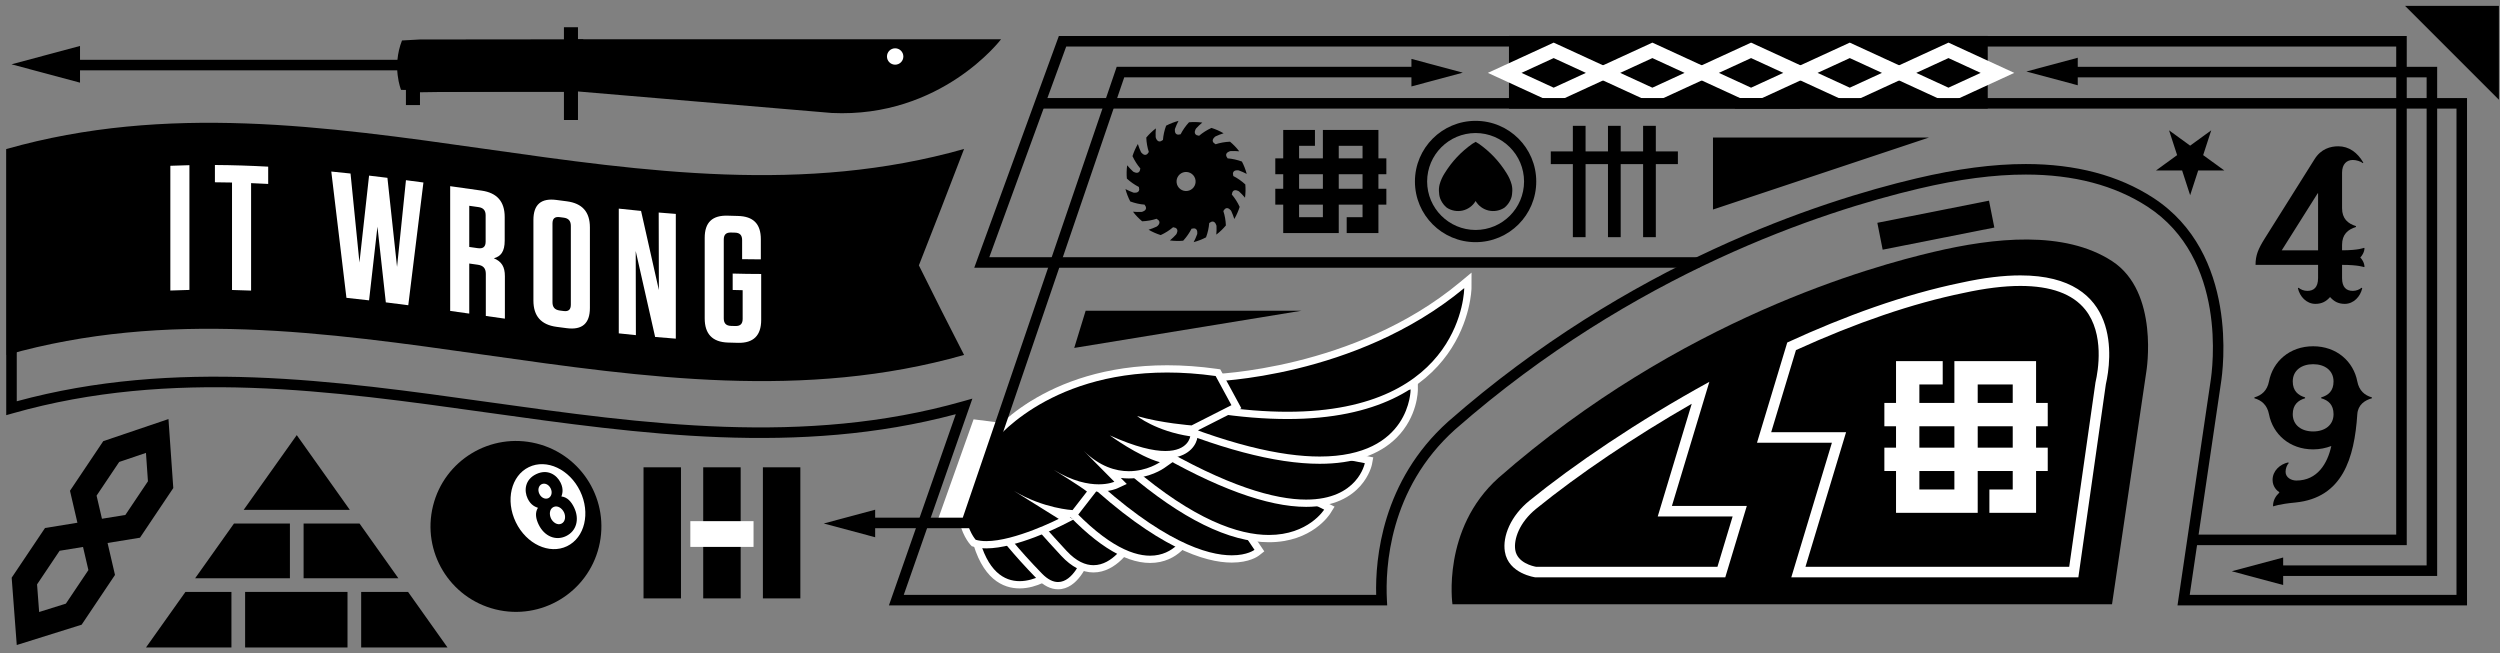
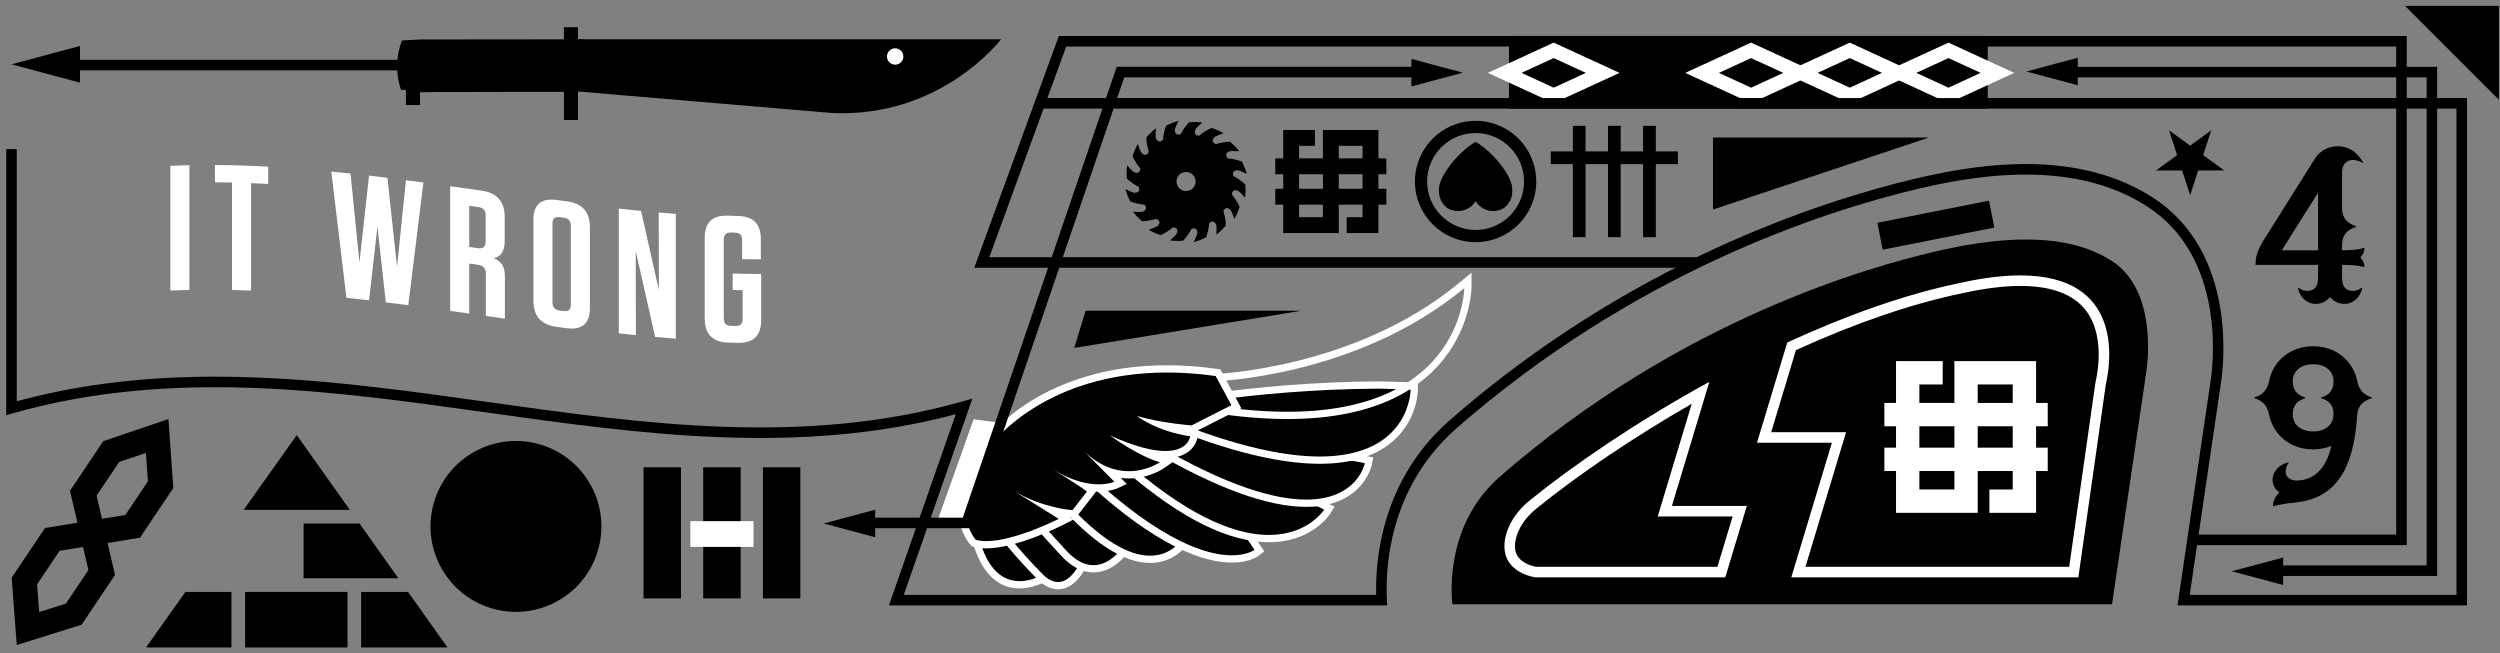
<svg xmlns="http://www.w3.org/2000/svg" xmlns:ns1="http://www.bohemiancoding.com/sketch/ns" width="356px" height="93px" viewBox="0 0 356 93" version="1.1">
  <rect x="0" y="0" width="356" height="93" fill="#808080" stroke="none" />
  <title>Group</title>
  <desc>Created with Sketch.</desc>
  <defs />
  <g id="Page-1" stroke="none" stroke-width="1" fill="none" fill-rule="evenodd" ns1:type="MSPage">
    <g id="Group" ns1:type="MSLayerGroup" transform="translate(-24, 0)">
      <path d="M169.195,83.272 C167.052,83.272 164.208,82.07 162.825,76.353 C162.284,74.112 162.381,72.502 163.116,71.57 C163.553,71.014 164.204,70.721 164.996,70.721 C166.625,70.721 168.878,72.01 170.735,74.007 C172.904,76.34 174.05,79.025 173.88,81.379 L173.862,81.617 L173.669,81.758 C173.585,81.82 171.572,83.272 169.195,83.272" id="Fill-3" fill="#000000" ns1:type="MSShapeGroup" />
      <path d="M164.997,70.204 L164.997,70.204 C164.039,70.204 163.249,70.566 162.709,71.251 C161.861,72.33 161.734,74.038 162.323,76.474 C163.784,82.52 166.866,83.789 169.195,83.789 C171.739,83.789 173.885,82.242 173.975,82.176 L174.361,81.893 L174.395,81.416 C174.576,78.921 173.38,76.092 171.113,73.656 C169.134,71.527 166.79,70.204 164.997,70.204 M164.996,71.238 C168.105,71.237 173.712,76.544 173.364,81.341 C173.364,81.341 171.431,82.755 169.195,82.755 C167.031,82.755 164.585,81.434 163.328,76.231 C162.46,72.64 163.398,71.238 164.996,71.238" id="Fill-5" fill="#FFFFFF" ns1:type="MSShapeGroup" />
      <path d="M174.668,83.398 C173.782,83.398 172.892,82.945 172.018,82.051 C168.493,78.438 166.417,75.675 166.397,75.647 L166.081,75.226 L171.556,71.292 L175.763,76.314 L178.68,79.37 L178.569,79.673 C178.512,79.825 177.165,83.398 174.668,83.398" id="Fill-7" fill="#000000" ns1:type="MSShapeGroup" />
      <path d="M171.644,70.592 L170.865,71.152 L166.207,74.498 L165.351,75.113 L165.982,75.957 C166.067,76.071 168.099,78.775 171.648,82.412 C172.623,83.409 173.638,83.915 174.669,83.915 C177.473,83.915 178.9,80.268 179.053,79.852 L179.277,79.247 L178.831,78.78 L176.138,75.956 L172.261,71.328 L171.644,70.592 Z M171.468,71.992 L175.367,76.646 L178.084,79.494 C178.084,79.494 176.834,82.881 174.669,82.881 C173.994,82.881 173.23,82.552 172.388,81.69 C168.845,78.06 166.81,75.338 166.81,75.338 L171.468,71.992 L171.468,71.992 Z" id="Fill-9" fill="#FFFFFF" ns1:type="MSShapeGroup" />
      <path d="M179.71,80.999 C178.276,80.999 176.863,80.262 175.512,78.809 C170.762,73.707 166.962,68.999 166.923,68.952 L166.506,68.434 L173.173,65.392 L184.953,77.234 L184.756,77.577 C184.675,77.716 182.746,80.999 179.71,80.999" id="Fill-11" fill="#000000" ns1:type="MSShapeGroup" />
      <path d="M173.286,64.772 L172.631,65.071 L166.896,67.687 L165.686,68.24 L166.521,69.277 C166.558,69.324 170.371,74.045 175.133,79.161 C176.588,80.724 178.129,81.516 179.711,81.516 C183.042,81.516 185.117,77.985 185.204,77.835 L185.6,77.15 L185.042,76.589 L173.794,65.282 L173.286,64.772 Z M173.061,66.011 L184.308,77.318 C184.308,77.318 182.483,80.482 179.711,80.482 C178.576,80.482 177.282,79.952 175.89,78.456 C171.098,73.309 167.326,68.628 167.326,68.628 L173.061,66.011 L173.061,66.011 Z" id="Fill-13" fill="#FFFFFF" ns1:type="MSShapeGroup" />
      <path d="M187.772,79.647 C184.151,79.647 179.823,76.814 174.91,71.227 C167.365,62.647 167.622,62.079 167.828,61.623 C167.932,61.392 168.154,61.254 168.42,61.254 C169.029,61.254 170.37,62.259 171.438,63.149 L184.543,63.904 L193.328,76.129 L193.194,76.406 C193.129,76.539 191.581,79.647 187.772,79.647" id="Fill-15" fill="#000000" ns1:type="MSShapeGroup" />
      <path d="M168.42,60.738 L168.42,60.738 C167.951,60.738 167.544,60.996 167.357,61.41 C167.008,62.181 166.757,62.739 174.522,71.569 C179.537,77.272 183.995,80.164 187.772,80.164 C191.902,80.164 193.589,76.776 193.658,76.632 L193.927,76.078 L193.568,75.578 L185.107,63.802 L184.818,63.402 L184.326,63.374 L171.638,62.643 C169.328,60.738 168.696,60.738 168.42,60.738 M168.42,61.772 C168.998,61.771 171.237,63.656 171.237,63.656 L184.267,64.406 L192.728,76.181 C192.728,76.181 191.301,79.13 187.772,79.13 C185.01,79.13 180.96,77.324 175.298,70.886 C168.896,63.605 167.85,61.772 168.42,61.772" id="Fill-17" fill="#FFFFFF" ns1:type="MSShapeGroup" />
      <path d="M199.41,79.594 C195.699,79.594 189.089,77.556 178.67,67.844 C169.892,59.664 170.267,58.71 170.492,58.139 C170.57,57.941 170.792,57.609 171.398,57.609 C172.859,57.609 176.639,59.816 177.469,60.311 L185.041,60.47 L200.52,74.234 L203.338,78.403 L202.96,78.7 C202.914,78.737 201.797,79.594 199.41,79.594" id="Fill-19" fill="#000000" ns1:type="MSShapeGroup" />
      <path d="M171.398,57.092 L171.398,57.092 C170.424,57.092 170.09,57.749 170.011,57.95 C169.686,58.776 169.282,59.802 178.317,68.223 C188.859,78.049 195.606,80.112 199.41,80.112 C201.93,80.112 203.149,79.21 203.28,79.107 L204.036,78.512 L203.497,77.715 L200.985,73.998 L200.913,73.891 L200.816,73.805 L185.527,60.211 L185.242,59.957 L184.861,59.949 L177.616,59.798 C176.288,59.007 172.912,57.092 171.398,57.092 M171.398,58.126 C172.85,58.126 177.32,60.825 177.32,60.825 L184.839,60.983 L200.128,74.577 L202.64,78.294 C202.64,78.294 201.645,79.077 199.41,79.077 C195.929,79.077 189.443,77.179 179.022,67.466 C171.126,60.108 170.155,58.126 171.398,58.126" id="Fill-21" fill="#FFFFFF" ns1:type="MSShapeGroup" />
      <path d="M204.694,76.696 C199.172,76.696 192.517,73.407 184.916,66.922 L179.67,62.208 L179.801,59.697 L183.904,57.867 L213.301,72.358 L213,72.842 C212.901,72.999 210.537,76.696 204.694,76.696" id="Fill-23" fill="#000000" ns1:type="MSShapeGroup" />
      <path d="M183.915,57.296 L183.473,57.494 L179.88,59.097 L179.301,59.355 L179.269,59.987 L179.167,61.935 L179.14,62.427 L179.508,62.757 L184.561,67.298 C192.278,73.883 199.045,77.213 204.694,77.213 C210.821,77.213 213.335,73.282 213.438,73.115 L214.041,72.147 L213.018,71.642 L184.351,57.511 L183.915,57.296 Z M183.894,58.438 L212.561,72.569 C212.561,72.569 210.317,76.179 204.694,76.179 C200.378,76.179 194.068,74.052 185.252,66.529 L180.199,61.988 L180.301,60.041 L183.894,58.438 L183.894,58.438 Z" id="Fill-25" fill="#FFFFFF" ns1:type="MSShapeGroup" />
      <path d="M209.995,71.659 C204.584,71.659 197.256,68.969 188.213,63.665 L180.941,58.617 L188.589,56.47 L210.71,63.994 L218.951,65.541 L218.855,66.049 C218.846,66.105 217.716,71.659 209.995,71.659" id="Fill-27" fill="#000000" ns1:type="MSShapeGroup" />
      <path d="M188.603,55.929 L188.294,56.015 L181.858,57.824 L179.746,58.417 L181.547,59.668 L187.884,64.069 L187.917,64.091 L187.951,64.111 C197.075,69.463 204.491,72.176 209.995,72.176 C218.14,72.176 219.352,66.205 219.364,66.145 L219.553,65.13 L218.539,64.938 L210.807,63.481 L188.907,56.032 L188.603,55.929 Z M188.574,57.011 L210.543,64.484 L218.347,65.954 C218.347,65.954 217.375,71.142 209.995,71.142 C205.545,71.142 198.77,69.259 188.474,63.219 L182.137,58.819 L188.574,57.011 L188.574,57.011 Z" id="Fill-29" fill="#FFFFFF" ns1:type="MSShapeGroup" />
      <path d="M211.923,65.527 C205.67,65.527 197.461,63.345 187.524,59.043 L186.071,58.414 L187.614,58.064 C187.752,58.033 201.653,54.929 220.376,54.823 L225.385,54.964 L225.387,55.464 C225.388,55.61 225.372,59.09 222.53,61.946 C220.165,64.323 216.597,65.527 211.923,65.527" id="Fill-31" fill="#000000" ns1:type="MSShapeGroup" />
      <path d="M220.391,54.306 L220.373,54.307 C201.594,54.413 187.639,57.529 187.5,57.56 L184.413,58.26 L187.318,59.517 C197.321,63.848 205.599,66.044 211.923,66.044 C216.74,66.044 220.431,64.788 222.897,62.31 C225.889,59.304 225.906,55.617 225.905,55.461 L225.9,54.461 L224.9,54.433 L220.409,54.307 L220.391,54.306 Z M220.379,55.34 L224.87,55.466 C224.87,55.466 224.917,65.01 211.923,65.01 C206.474,65.01 198.732,63.332 187.729,58.568 C187.729,58.568 201.495,55.447 220.379,55.34 L220.379,55.34 Z" id="Fill-33" fill="#FFFFFF" ns1:type="MSShapeGroup" />
-       <path d="M207.327,59.152 C204.14,59.152 200.644,58.867 196.938,58.304 L196.857,58.292 L196.784,58.256 C196.562,58.144 194.62,57.132 194.64,55.752 C194.652,55.002 195.213,54.364 196.307,53.857 L196.406,53.812 L196.514,53.809 C196.717,53.804 217.034,53.198 232.178,40.628 L233.028,39.923 L233.024,41.028 C233.024,41.209 232.68,59.152 207.327,59.152" id="Fill-35" fill="#000000" ns1:type="MSShapeGroup" />
      <path d="M233.547,38.819 L231.847,40.231 C216.85,52.678 196.702,53.287 196.501,53.292 L196.285,53.297 L196.09,53.388 C194.8,53.985 194.138,54.779 194.123,55.744 C194.098,57.404 196.142,58.512 196.552,58.717 L196.698,58.791 L196.859,58.816 C200.592,59.382 204.113,59.669 207.326,59.669 C233.189,59.669 233.54,41.215 233.541,41.029 L233.547,38.819 Z M232.507,41.026 C232.507,41.026 232.456,58.635 207.326,58.635 C204.273,58.635 200.854,58.376 197.015,57.793 C197.015,57.793 193.184,55.874 196.525,54.326 C196.525,54.326 217.04,53.864 232.507,41.026 L232.507,41.026 Z" id="Fill-37" fill="#FFFFFF" ns1:type="MSShapeGroup" />
      <path d="M164.454,77.571 C163.832,77.571 163.273,77.5 162.796,77.36 L162.656,77.32 L162.558,77.213 C162.358,76.993 157.748,71.734 164.965,62.762 C165.028,62.676 172.752,52.529 190.202,52.529 C192.452,52.529 194.799,52.698 197.177,53.032 L197.436,53.068 L200.065,57.918 L193.785,61.104 L193.641,61.094 C193.528,61.086 191.757,60.952 189.571,60.584 C190.66,60.998 191.999,61.386 193.566,61.62 L194.059,61.693 L194.004,62.189 C194.001,62.214 193.674,64.739 189.949,64.739 L189.948,64.739 C189.01,64.739 187.929,64.58 186.713,64.263 C187.586,64.705 188.486,65.093 189.307,65.318 L190.361,65.609 L189.467,66.239 C189.387,66.296 187.484,67.614 184.747,67.614 C183.799,67.614 182.874,67.459 181.976,67.151 L183.568,68.758 L182.9,69.068 C182.863,69.084 181.983,69.484 180.457,69.484 C179.98,69.484 179.409,69.444 178.754,69.328 C178.893,69.427 179.011,69.515 179.104,69.589 L179.504,69.907 L176.974,73.168 L176.704,73.154 C176.615,73.15 175.469,73.085 173.791,72.669 L175.819,73.935 L175.002,74.349 C174.743,74.481 168.603,77.571 164.454,77.571" id="Fill-39" fill="#000000" ns1:type="MSShapeGroup" />
      <path d="M190.203,52.013 L190.203,52.013 C172.493,52.014 164.853,62.044 164.537,62.472 C157.071,71.752 161.964,77.328 162.176,77.561 L162.372,77.776 L162.65,77.858 C163.176,78.011 163.782,78.089 164.454,78.089 C168.726,78.089 174.973,74.945 175.236,74.811 L176.871,73.982 L176.328,73.643 C176.529,73.663 176.651,73.67 176.679,73.671 L177.217,73.698 L177.547,73.272 L179.599,70.628 L180.091,69.994 C180.218,69.999 180.34,70.001 180.457,70.001 C182.068,70.001 183.015,69.585 183.117,69.537 L184.454,68.918 L183.604,68.06 C183.981,68.108 184.362,68.132 184.746,68.132 C187.646,68.132 189.68,66.723 189.765,66.663 L191.554,65.402 L190.842,65.206 C193.496,64.891 194.412,63.189 194.518,62.247 L194.629,61.257 L199.825,58.619 L200.772,58.139 L200.267,57.205 L198.015,53.052 L197.765,52.593 L197.249,52.52 C194.847,52.184 192.476,52.013 190.203,52.013 M190.202,53.047 C192.351,53.047 194.649,53.2 197.105,53.544 L199.357,57.698 L193.68,60.579 C193.68,60.579 189.41,60.266 185.905,59.24 C185.905,59.24 188.607,61.404 193.49,62.132 C193.49,62.132 193.255,64.223 189.949,64.223 C188.251,64.223 185.743,63.672 182.039,62.002 C182.039,62.002 186.098,64.972 189.169,65.818 C189.169,65.818 187.351,67.098 184.747,67.098 C182.88,67.098 180.608,66.441 178.311,64.185 L182.683,68.599 C182.683,68.599 181.887,68.968 180.457,68.968 C178.955,68.968 176.756,68.562 174.041,66.898 C174.052,66.905 177.832,69.239 178.782,69.994 L176.73,72.639 C176.73,72.639 172.615,72.431 168.391,69.91 L174.769,73.889 C174.769,73.889 168.527,77.055 164.454,77.055 C163.902,77.055 163.392,76.997 162.94,76.865 C162.94,76.865 158.346,71.817 165.367,63.087 C165.367,63.087 172.811,53.047 190.202,53.047" id="Fill-41" fill="#FFFFFF" ns1:type="MSShapeGroup" />
      <path d="M166.554,60.212 L161.638,74.462 L157.388,74.462 L162.638,59.712 L166.554,60.212 Z" id="Fill-43" fill="#FFFFFF" ns1:type="MSShapeGroup" />
      <path d="M85.662,72.035 C84.045,78.56 88.023,85.157 94.545,86.773 C101.068,88.389 107.666,84.411 109.281,77.887 C110.897,71.365 106.92,64.768 100.396,63.152 C93.875,61.536 87.277,65.514 85.662,72.035" id="Fill-45" fill="#000000" ns1:type="MSShapeGroup" />
-       <path d="M97.449,74.357 C98.948,77.467 102.216,78.998 104.746,77.778 C107.275,76.557 108.11,73.046 106.608,69.935 C105.108,66.827 101.84,65.294 99.311,66.515 C96.781,67.736 95.947,71.246 97.449,74.357" id="Fill-47" fill="#FFFFFF" ns1:type="MSShapeGroup" />
      <path d="M102.418,69.553 C102.136,68.968 101.561,68.743 101.132,68.949 C100.707,69.156 100.525,69.746 100.805,70.328 C101.088,70.913 101.662,71.139 102.09,70.935 C102.516,70.727 102.701,70.136 102.424,69.567 L102.418,69.553 Z M104.308,72.945 C104.038,72.385 103.403,71.916 102.814,72.202 C102.222,72.487 102.197,73.275 102.465,73.835 C102.73,74.38 103.374,74.846 103.953,74.566 C104.534,74.284 104.573,73.489 104.316,72.959 L104.308,72.945 Z M103.838,68.752 C104.297,69.706 104.056,70.375 103.945,70.698 C104.794,70.784 105.362,71.459 105.749,72.262 C106.553,73.927 106.096,75.623 104.606,76.34 C103.123,77.056 101.508,76.362 100.704,74.698 C100.316,73.893 100.141,73.03 100.602,72.311 C100.281,72.195 99.606,71.969 99.147,71.016 C98.591,69.868 98.743,68.293 100.35,67.519 C101.959,66.743 103.282,67.603 103.832,68.741 L103.838,68.752 Z" id="Fill-49" fill="#000000" ns1:type="MSShapeGroup" />
      <path d="M249.785,33.773 L247.974,33.773 L247.974,17.918 L249.785,17.918 L249.785,33.773 Z" id="Fill-51" fill="#000000" ns1:type="MSShapeGroup" />
      <path d="M254.787,33.773 L252.976,33.773 L252.976,17.918 L254.787,17.918 L254.787,33.773 Z" id="Fill-53" fill="#000000" ns1:type="MSShapeGroup" />
      <path d="M259.788,33.773 L257.978,33.773 L257.978,17.918 L259.788,17.918 L259.788,33.773 Z" id="Fill-54" fill="#000000" ns1:type="MSShapeGroup" />
      <path d="M244.831,21.561 L262.931,21.561 L262.931,23.37 L244.831,23.37 L244.831,21.561 Z" id="Fill-55" fill="#000000" ns1:type="MSShapeGroup" />
      <path d="M193.066,27.192 C192.324,27.287 191.644,26.759 191.552,26.014 C191.457,25.269 191.984,24.59 192.73,24.497 C193.472,24.407 194.153,24.934 194.244,25.677 C194.34,26.422 193.813,27.1 193.066,27.192 M199.619,25.064 C199.619,25.045 199.615,25.025 199.614,25.006 C199.6,24.907 199.586,24.807 199.569,24.71 C199.606,24.119 200.397,24.254 200.406,24.268 C200.789,24.406 201.158,24.572 201.533,24.767 C201.368,24.149 201.137,23.556 200.849,23.004 C200.169,22.753 199.481,22.604 198.81,22.551 C198.753,22.447 198.693,22.346 198.631,22.246 C198.432,21.686 199.218,21.505 199.232,21.514 C199.636,21.494 200.044,21.506 200.463,21.544 C200.076,21.032 199.632,20.576 199.154,20.177 C198.427,20.209 197.739,20.332 197.099,20.54 C197.006,20.465 196.91,20.396 196.812,20.326 C196.421,19.883 197.076,19.417 197.091,19.422 C197.457,19.249 197.838,19.104 198.24,18.978 C197.686,18.657 197.104,18.401 196.511,18.215 C195.851,18.52 195.259,18.9 194.749,19.334 C194.633,19.301 194.517,19.273 194.4,19.246 C193.873,18.985 194.298,18.305 194.315,18.303 C194.586,18.004 194.882,17.721 195.207,17.455 C194.57,17.371 193.933,17.357 193.314,17.413 C192.822,17.95 192.423,18.526 192.117,19.125 C192.097,19.126 192.078,19.128 192.059,19.131 C191.959,19.144 191.861,19.159 191.762,19.175 C191.171,19.138 191.306,18.346 191.32,18.338 C191.457,17.955 191.625,17.587 191.819,17.213 C191.202,17.376 190.609,17.607 190.056,17.895 C189.804,18.575 189.656,19.262 189.604,19.932 C189.5,19.991 189.399,20.052 189.298,20.115 C188.739,20.312 188.556,19.526 188.568,19.512 C188.546,19.108 188.559,18.7 188.597,18.281 C188.086,18.668 187.629,19.112 187.229,19.59 C187.261,20.314 187.385,21.006 187.592,21.645 C187.519,21.738 187.447,21.834 187.379,21.932 C186.935,22.322 186.468,21.667 186.474,21.653 C186.302,21.288 186.156,20.906 186.031,20.504 C185.711,21.058 185.455,21.64 185.267,22.234 C185.574,22.894 185.953,23.485 186.387,23.995 C186.355,24.11 186.324,24.226 186.298,24.343 C186.039,24.871 185.359,24.446 185.355,24.43 C185.058,24.158 184.776,23.86 184.508,23.538 C184.423,24.174 184.41,24.81 184.464,25.431 C185.002,25.922 185.579,26.321 186.177,26.627 C186.179,26.646 186.181,26.666 186.183,26.685 C186.195,26.785 186.211,26.884 186.227,26.982 C186.191,27.572 185.398,27.437 185.39,27.424 C185.009,27.287 184.639,27.119 184.265,26.925 C184.429,27.543 184.659,28.134 184.948,28.687 C185.629,28.938 186.315,29.088 186.986,29.14 C187.043,29.244 187.105,29.345 187.168,29.446 C187.363,30.006 186.579,30.187 186.564,30.177 C186.162,30.198 185.754,30.186 185.336,30.147 C185.72,30.658 186.166,31.115 186.642,31.514 C187.369,31.483 188.058,31.359 188.698,31.151 C188.791,31.225 188.886,31.297 188.984,31.367 C189.376,31.809 188.721,32.276 188.705,32.27 C188.339,32.443 187.959,32.588 187.556,32.713 C188.111,33.036 188.693,33.289 189.285,33.476 C189.945,33.171 190.538,32.791 191.048,32.357 C191.164,32.39 191.279,32.42 191.396,32.445 C191.923,32.707 191.5,33.386 191.482,33.388 C191.211,33.687 190.914,33.969 190.59,34.236 C191.226,34.321 191.863,34.335 192.483,34.278 C192.974,33.741 193.374,33.166 193.68,32.566 C193.7,32.564 193.718,32.563 193.738,32.56 C193.838,32.548 193.937,32.533 194.036,32.517 C194.626,32.553 194.49,33.344 194.476,33.354 C194.339,33.735 194.171,34.106 193.976,34.48 C194.595,34.316 195.188,34.085 195.74,33.797 C195.992,33.115 196.141,32.429 196.193,31.759 C196.296,31.7 196.398,31.64 196.499,31.577 C197.058,31.38 197.24,32.166 197.23,32.179 C197.251,32.583 197.238,32.991 197.2,33.41 C197.711,33.024 198.168,32.58 198.566,32.102 C198.536,31.376 198.412,30.686 198.204,30.047 C198.278,29.953 198.35,29.858 198.42,29.758 C198.862,29.368 199.328,30.023 199.324,30.038 C199.496,30.404 199.64,30.786 199.766,31.187 C200.088,30.633 200.341,30.052 200.53,29.459 C200.224,28.797 199.843,28.207 199.41,27.696 C199.443,27.582 199.471,27.466 199.499,27.348 C199.758,26.821 200.439,27.244 200.441,27.261 C200.738,27.533 201.022,27.831 201.289,28.153 C201.375,27.517 201.386,26.882 201.332,26.261 C200.794,25.769 200.218,25.37 199.619,25.064" id="Fill-56" fill="#000000" ns1:type="MSShapeGroup" />
      <path d="M218.027,26.88 L214.638,26.88 L214.638,24.81 L218.027,24.81 L218.027,26.88 Z M212.379,30.928 L208.989,30.928 L208.989,29.14 L212.379,29.14 L212.379,30.928 Z M208.99,24.81 L212.38,24.81 L212.38,26.88 L208.99,26.88 L208.99,24.81 Z M214.638,20.763 L218.027,20.763 L218.027,22.551 L214.638,22.551 L214.638,20.763 Z M221.417,24.81 L221.417,22.551 L220.287,22.551 L220.287,18.504 L212.379,18.504 L212.379,22.551 L208.99,22.551 L208.99,20.763 L211.249,20.763 L211.249,18.504 L206.731,18.504 L206.731,22.551 L205.602,22.551 L205.602,24.81 L206.731,24.81 L206.731,26.88 L205.602,26.88 L205.602,29.14 L206.731,29.14 L206.731,33.188 L214.638,33.188 L214.638,29.14 L218.027,29.14 L218.027,30.929 L215.769,30.929 L215.769,33.188 L220.287,33.188 L220.287,29.14 L221.417,29.14 L221.417,26.88 L220.287,26.88 L220.287,24.81 L221.417,24.81 Z" id="Fill-57" fill="#000000" ns1:type="MSShapeGroup" />
      <path d="M227.223,25.845 C227.23,29.658 230.314,32.741 234.125,32.748 C237.937,32.741 241.019,29.658 241.027,25.845 C241.019,22.034 237.937,18.95 234.125,18.943 C230.314,18.95 227.23,22.034 227.223,25.845 M225.486,25.845 C225.488,21.074 229.355,17.208 234.125,17.208 C238.896,17.208 242.762,21.074 242.762,25.845 C242.762,30.617 238.896,34.484 234.125,34.484 C229.355,34.484 225.488,30.617 225.486,25.845" id="Fill-58" fill="#000000" ns1:type="MSShapeGroup" />
      <path d="M228.927,27.488 C228.943,27.848 229.027,28.194 229.191,28.516 C229.388,28.925 229.665,29.275 230.017,29.568 C230.349,29.788 230.712,29.933 231.107,30.005 C231.501,30.077 231.89,30.067 232.279,29.981 C232.668,29.89 233.023,29.726 233.345,29.49 C233.664,29.257 233.923,28.971 234.124,28.628 C234.125,28.626 234.126,28.625 234.128,28.621 C234.129,28.625 234.131,28.626 234.131,28.628 C234.333,28.971 234.591,29.257 234.91,29.49 C235.233,29.726 235.588,29.89 235.978,29.981 C236.366,30.067 236.755,30.077 237.15,30.005 C237.542,29.933 237.907,29.788 238.239,29.568 C238.589,29.275 238.868,28.925 239.066,28.516 C239.229,28.194 239.314,27.848 239.329,27.488 C239.378,27.085 239.358,26.685 239.262,26.292 C239.104,25.716 238.864,25.178 238.542,24.674 C237.519,23.012 236.208,21.619 234.613,20.49 C234.464,20.389 234.301,20.293 234.128,20.197 C233.954,20.293 233.792,20.389 233.644,20.49 C232.048,21.619 230.738,23.012 229.714,24.674 C229.392,25.178 229.152,25.716 228.993,26.292 C228.897,26.685 228.878,27.085 228.927,27.488" id="Fill-59" fill="#000000" ns1:type="MSShapeGroup" />
      <path d="M230.828,86.046 L324.752,86.046 L329.639,52.91 C329.639,52.91 331.547,41.587 324.752,37.177 C317.958,32.766 307.946,33.839 299.364,35.866 C290.782,37.892 263.368,45.282 237.384,68.048 C229.278,75.319 230.828,86.046 230.828,86.046" id="Fill-60" fill="#000000" ns1:type="MSShapeGroup" />
      <path d="M307.993,32.403 L292.092,35.556 L291.333,31.728 L307.234,28.575 L307.993,32.403 Z" id="Fill-61" fill="#000000" ns1:type="MSShapeGroup" />
      <path d="M311.704,39.217 C309.348,39.217 306.565,39.533 303.291,40.253 C295.187,41.914 286.683,45.007 278.504,48.773 L274.197,63.045 L284.863,63.044 L279.08,82.212 L319.957,82.212 L323.874,54.712 C324.663,51.269 326.257,39.217 311.704,39.217 M311.704,40.717 C316.05,40.717 319.161,41.857 320.952,44.105 C323.701,47.555 322.765,52.839 322.412,54.377 L322.397,54.438 L322.389,54.5 L318.655,80.712 L281.099,80.712 L286.299,63.477 L286.883,61.544 L284.863,61.544 L276.217,61.545 L279.744,49.855 C288.341,45.94 296.362,43.204 303.613,41.718 C306.636,41.054 309.357,40.717 311.704,40.717" id="Fill-62" fill="#FFFFFF" ns1:type="MSShapeGroup" />
      <path d="M267.413,54.371 C257.115,60.018 247.996,66.252 241.791,71.295 C239.125,73.462 237.944,76.349 238.291,78.545 C238.791,81.712 242.624,82.212 242.624,82.212 L269.679,82.212 L272.746,72.045 L262.08,72.046 L267.413,54.371 Z M264.902,57.5 L260.644,71.613 L260.06,73.546 L262.08,73.546 L270.726,73.545 L268.564,80.712 L242.742,80.712 C242.272,80.628 240.061,80.139 239.772,78.311 C239.533,76.793 240.356,74.394 242.737,72.459 C248.782,67.546 256.717,62.199 264.902,57.5 L264.902,57.5 Z" id="Fill-63" fill="#FFFFFF" ns1:type="MSShapeGroup" />
      <path d="M366.721,77.628 L336.304,77.628 L336.304,76.128 L365.221,76.128 L365.221,6.628 L302.971,6.628 L302.971,5.128 L366.721,5.128 L366.721,77.628 Z" id="Fill-64" fill="#000000" ns1:type="MSShapeGroup" />
      <path d="M265.711,38.128 L162.732,38.128 L174.78,5.128 L279.637,5.128 C280.051,5.128 280.387,5.464 280.387,5.878 C280.387,6.292 280.051,6.628 279.637,6.628 L175.828,6.628 L164.876,36.628 L265.711,36.628 C266.125,36.628 266.461,36.964 266.461,37.378 C266.461,37.792 266.125,38.128 265.711,38.128" id="Fill-65" fill="#000000" ns1:type="MSShapeGroup" />
      <path d="M371.052,82.015 L347.784,82.015 L347.784,80.515 L369.552,80.515 L369.552,11.015 L318.534,11.015 L318.534,9.515 L371.052,9.515 L371.052,82.015 Z" id="Fill-66" fill="#000000" ns1:type="MSShapeGroup" />
      <path d="M319.872,12.143 L312.555,10.184 L319.872,8.222 L319.872,12.143 Z" id="Fill-67" fill="#000000" ns1:type="MSShapeGroup" />
      <path d="M349.122,79.387 L341.805,81.347 L349.122,83.309 L349.122,79.387 Z" id="Fill-68" fill="#000000" ns1:type="MSShapeGroup" />
      <path d="M162.174,75.212 L147.284,75.212 L147.284,73.712 L161.102,73.712 L183.018,9.515 L226.323,9.515 L226.323,11.015 L184.09,11.015 L162.174,75.212 Z" id="Fill-69" fill="#000000" ns1:type="MSShapeGroup" />
      <path d="M224.987,8.387 L232.304,10.346 L224.987,12.309 L224.987,8.387 Z" id="Fill-70" fill="#000000" ns1:type="MSShapeGroup" />
      <path d="M148.622,72.583 L141.305,74.543 L148.622,76.505 L148.622,72.583 Z" id="Fill-71" fill="#000000" ns1:type="MSShapeGroup" />
      <path d="M88.247,10.016 L33.611,10.016 L33.611,8.516 L88.247,8.516 L88.247,10.016 Z" id="Fill-72" fill="#000000" ns1:type="MSShapeGroup" />
      <path d="M35.394,11.771 L25.637,9.158 L35.394,6.542 L35.394,11.771 Z" id="Fill-73" fill="#000000" ns1:type="MSShapeGroup" />
      <path d="M86.463,11.771 L96.22,9.158 L86.463,6.542 L86.463,11.771 Z" id="Fill-74" fill="#000000" ns1:type="MSShapeGroup" />
      <path d="M37.753,70.58 L38.518,73.87 L41.852,73.329 L45.067,68.536 L44.785,64.49 L40.973,65.782 L37.753,70.58 Z M29.277,83.217 L29.573,87.15 L33.382,85.957 L36.588,81.178 L35.823,77.888 L32.489,78.429 L29.277,83.217 Z M26.386,91.851 L25.662,82.264 L30.409,75.188 L35.023,74.438 L33.966,69.886 L38.705,62.82 L47.99,59.674 L48.676,69.498 L43.932,76.57 L39.318,77.32 L40.375,81.872 L35.624,88.957 L26.386,91.851 Z" id="Fill-75" fill="#000000" ns1:type="MSShapeGroup" />
      <path d="M67.232,74.55 L75.197,74.55 L80.726,82.341 L67.232,82.341 L67.232,74.55 Z" id="Fill-76" fill="#000000" ns1:type="MSShapeGroup" />
      <path d="M82.109,84.289 L87.726,92.202 L75.431,92.202 L75.431,84.289 L82.109,84.289 Z" id="Fill-77" fill="#000000" ns1:type="MSShapeGroup" />
      <path d="M73.485,92.202 L58.904,92.202 L58.904,84.289 L73.485,84.289 L73.485,92.202 Z" id="Fill-78" fill="#000000" ns1:type="MSShapeGroup" />
      <path d="M66.257,61.959 L73.812,72.602 L58.7,72.602 L66.257,61.959 Z" id="Fill-79" fill="#000000" ns1:type="MSShapeGroup" />
      <path d="M56.956,92.202 L44.788,92.202 L50.406,84.289 L56.956,84.289 L56.956,92.202 Z" id="Fill-80" fill="#000000" ns1:type="MSShapeGroup" />
-       <path d="M65.284,82.341 L51.789,82.341 L57.32,74.55 L65.284,74.55 L65.284,82.341 Z" id="Fill-81" fill="#000000" ns1:type="MSShapeGroup" />
      <path d="M238.876,15.462 L307.054,15.462 L307.054,5.118 L238.876,5.118 L238.876,15.462 Z" id="Fill-82" fill="#000000" ns1:type="MSShapeGroup" />
      <path d="M296.875,10.378 L301.461,12.486 L306.046,10.378 L301.461,8.271 L296.875,10.378 Z M301.461,14.688 L292.089,10.378 L301.461,6.069 L310.832,10.378 L301.461,14.688 Z" id="Fill-83" fill="#FFFFFF" ns1:type="MSShapeGroup" />
      <path d="M282.822,10.378 L287.408,12.486 L291.991,10.378 L287.408,8.271 L282.822,10.378 Z M287.408,14.688 L278.033,10.378 L287.408,6.069 L296.778,10.378 L287.408,14.688 Z" id="Fill-84" fill="#FFFFFF" ns1:type="MSShapeGroup" />
      <path d="M268.767,10.378 L273.353,12.486 L277.938,10.378 L273.353,8.271 L268.767,10.378 Z M273.353,14.688 L263.978,10.378 L273.353,6.069 L282.725,10.378 L273.353,14.688 Z" id="Fill-85" fill="#FFFFFF" ns1:type="MSShapeGroup" />
-       <path d="M254.713,10.378 L259.298,12.486 L263.881,10.378 L259.298,8.271 L254.713,10.378 Z M259.298,14.688 L249.926,10.378 L259.298,6.069 L268.668,10.378 L259.298,14.688 Z" id="Fill-86" fill="#FFFFFF" ns1:type="MSShapeGroup" />
      <path d="M240.659,10.378 L245.244,12.486 L249.829,10.378 L245.244,8.271 L240.659,10.378 Z M245.244,14.688 L235.872,10.378 L245.244,6.069 L254.616,10.378 L245.244,14.688 Z" id="Fill-87" fill="#FFFFFF" ns1:type="MSShapeGroup" />
-       <path d="M161.284,50.544 C115.84,63.451 70.395,37.637 24.951,50.544 L24.951,21.211 C70.395,8.304 115.84,34.118 161.284,21.211 C159.139,26.82 156.993,32.344 154.848,37.789 C156.993,42.121 159.139,46.376 161.284,50.544" id="Fill-88" fill="#000000" ns1:type="MSShapeGroup" />
      <path d="M50.973,41.285 C50.068,41.304 49.163,41.332 48.257,41.371 L48.257,23.608 C49.163,23.57 50.068,23.541 50.973,23.522 L50.973,41.285 Z" id="Fill-89" fill="#FFFFFF" ns1:type="MSShapeGroup" />
      <path d="M57.039,41.294 L57.039,25.992 C56.227,25.974 55.415,25.962 54.603,25.957 L54.603,23.496 C57.133,23.511 59.661,23.594 62.19,23.732 L62.19,26.192 C61.379,26.148 60.566,26.11 59.755,26.078 L59.755,41.379 C58.849,41.343 57.944,41.314 57.039,41.294" id="Fill-90" fill="#FFFFFF" ns1:type="MSShapeGroup" />
      <path d="M71.176,24.427 C72.089,24.516 73.003,24.611 73.916,24.71 C74.339,28.934 74.762,33.159 75.185,37.385 C75.642,33.258 76.098,29.132 76.555,25.007 C77.426,25.109 78.298,25.214 79.169,25.322 C79.626,29.549 80.082,33.776 80.539,38.005 C80.962,33.889 81.385,29.773 81.808,25.659 C82.637,25.766 83.466,25.876 84.295,25.988 C83.576,31.812 82.857,37.637 82.138,43.464 C81.072,43.325 80.006,43.188 78.941,43.057 C78.543,39.464 78.146,35.871 77.748,32.28 C77.351,35.776 76.952,39.272 76.555,42.77 C75.481,42.644 74.406,42.524 73.332,42.41 C72.613,36.413 71.895,30.418 71.176,24.427" id="Fill-91" fill="#FFFFFF" ns1:type="MSShapeGroup" />
      <path d="M92.14,29.491 C91.701,29.429 91.26,29.366 90.821,29.304 L90.821,35.166 C91.227,35.224 91.632,35.281 92.038,35.339 C92.8,35.447 93.155,35.142 93.155,34.406 L93.155,30.651 C93.155,29.965 92.826,29.588 92.14,29.491 M95.896,39.337 L95.896,45.376 C94.991,45.248 94.085,45.12 93.18,44.991 L93.18,39.003 C93.18,38.216 92.826,37.81 92.038,37.698 C91.632,37.64 91.227,37.583 90.821,37.526 L90.821,44.656 C89.915,44.529 89.01,44.401 88.105,44.274 L88.105,26.512 C89.594,26.72 91.082,26.93 92.572,27.142 C94.779,27.456 95.87,28.701 95.87,30.908 L95.87,34.258 C95.87,35.832 95.312,36.514 94.323,36.779 C95.439,37.242 95.896,37.992 95.896,39.337" id="Fill-92" fill="#FFFFFF" ns1:type="MSShapeGroup" />
      <path d="M104.272,30.995 C104.085,30.971 103.9,30.946 103.713,30.922 C103.003,30.828 102.673,31.113 102.673,31.824 L102.673,43.04 C102.673,43.75 103.003,44.124 103.713,44.218 C103.9,44.242 104.085,44.266 104.272,44.291 C104.956,44.38 105.287,44.093 105.287,43.382 L105.287,32.166 C105.287,31.455 104.956,31.084 104.272,30.995 M104.704,46.733 C104.221,46.67 103.74,46.607 103.257,46.543 C101.048,46.249 99.958,45.005 99.958,42.798 L99.958,31.328 C99.96,29.119 101.049,28.182 103.257,28.476 C103.74,28.54 104.221,28.603 104.704,28.665 C106.911,28.951 108.002,30.171 108.002,32.38 L108.002,43.849 C108.002,46.056 106.911,47.018 104.704,46.733" id="Fill-93" fill="#FFFFFF" ns1:type="MSShapeGroup" />
      <path d="M117.799,30.265 C118.611,30.335 119.423,30.4 120.235,30.461 L120.235,48.224 C119.254,48.151 118.273,48.07 117.291,47.983 C116.369,43.91 115.447,39.83 114.526,35.745 C114.534,39.738 114.542,43.732 114.551,47.725 C113.739,47.644 112.927,47.559 112.114,47.471 L112.114,29.708 C113.172,29.823 114.23,29.933 115.287,30.035 C116.133,33.796 116.979,37.553 117.824,41.306 C117.816,37.625 117.808,33.945 117.799,30.265" id="Fill-94" fill="#FFFFFF" ns1:type="MSShapeGroup" />
      <path d="M128.333,41.29 L128.333,38.955 C129.686,38.994 131.04,39.014 132.393,39.015 L132.393,45.561 C132.393,47.767 131.302,48.87 129.095,48.82 C128.612,48.809 128.131,48.796 127.647,48.78 C125.439,48.705 124.35,47.545 124.35,45.34 L124.35,33.87 C124.35,31.66 125.439,30.638 127.647,30.712 C128.121,30.728 128.595,30.741 129.069,30.752 C131.275,30.802 132.343,31.881 132.343,34.066 L132.343,36.934 C131.453,36.933 130.565,36.923 129.678,36.906 L129.678,34.191 C129.678,33.48 129.347,33.146 128.662,33.128 C128.476,33.124 128.291,33.118 128.105,33.113 C127.394,33.091 127.064,33.407 127.064,34.118 L127.064,45.334 C127.064,46.044 127.394,46.387 128.105,46.409 C128.308,46.415 128.511,46.42 128.714,46.425 C129.423,46.443 129.754,46.119 129.754,45.409 L129.754,41.324 C129.28,41.315 128.806,41.304 128.333,41.29" id="Fill-95" fill="#FFFFFF" ns1:type="MSShapeGroup" />
      <path d="M375.304,86.212 L334.076,86.212 L338.778,54.333 C339.062,52.556 341.212,36.834 329.787,29.418 C325.125,26.391 319.302,24.857 312.481,24.857 C307.943,24.857 302.956,25.513 297.237,26.863 C283.494,30.107 256.651,38.869 231.287,61.09 L231.201,61.166 C221.744,69.651 221.263,80.956 221.495,85.423 L221.536,86.212 L150.581,86.212 L160.103,58.981 C137.686,64.966 115.156,61.804 93.356,58.746 C71.259,55.646 48.409,52.439 25.842,58.85 L24.887,59.121 L24.887,21.228 L26.387,21.228 L26.387,57.141 C48.949,50.999 71.624,54.183 93.565,57.26 C115.658,60.36 138.509,63.568 161.078,57.156 L162.468,56.762 L152.695,84.712 L219.967,84.712 C219.832,79.591 220.78,68.502 230.204,60.046 L230.297,59.964 C255.906,37.526 283.013,28.68 296.893,25.403 C302.727,24.026 307.825,23.357 312.481,23.357 C319.597,23.357 325.695,24.973 330.604,28.16 C342.825,36.091 340.559,52.694 340.26,54.561 L335.815,84.712 L373.804,84.712 L373.804,15.462 L271.054,15.462 L271.054,13.962 L375.304,13.962 L375.304,86.212 Z" id="Fill-96" fill="#000000" ns1:type="MSShapeGroup" />
      <path d="M280.304,15.462 L172.054,15.462 L172.054,13.962 L280.304,13.962 L280.304,15.462 Z" id="Fill-97" fill="#000000" ns1:type="MSShapeGroup" />
      <path d="M298.679,19.587 L267.929,19.587 L267.929,29.837 L298.679,19.587 Z" id="Fill-98" fill="#000000" ns1:type="MSShapeGroup" />
      <path d="M209.304,44.253 L178.596,44.253 L176.97,49.545 L209.304,44.253 Z" id="Fill-99" fill="#000000" ns1:type="MSShapeGroup" />
      <path d="M379.845,14.201 L379.845,0.838 L366.482,0.838 L379.845,14.201 Z" id="Fill-100" fill="#000000" ns1:type="MSShapeGroup" />
      <path d="M335.877,27.802 L337.024,24.271 L340.736,24.271 L337.731,22.09 L338.88,18.559 L335.877,20.741 L332.873,18.559 L334.022,22.09 L331.017,24.271 L334.731,24.271 L335.877,27.802 Z" id="Fill-101" fill="#000000" ns1:type="MSShapeGroup" />
      <path d="M104.304,17.087 L106.304,17.087 L106.304,3.879 L104.304,3.879 L104.304,17.087 Z" id="Fill-102" fill="#000000" ns1:type="MSShapeGroup" />
      <path d="M81.804,14.962 L83.804,14.962 L83.804,8.129 L81.804,8.129 L81.804,14.962 Z" id="Fill-103" fill="#000000" ns1:type="MSShapeGroup" />
      <path d="M81.244,5.763 L83.796,5.622 L107.055,5.598 L107.055,12.801 L83.543,13.145 L83.285,13.538 L82.536,13.722 L82.155,12.817 L81.109,12.797 C81.109,12.797 79.774,9.523 81.244,5.763" id="Fill-104" fill="#000000" ns1:type="MSShapeGroup" />
      <path d="M105.679,5.587 L166.554,5.587 C166.554,5.587 158.054,16.837 142.429,16.087 L105.554,12.962 L105.679,5.587 Z" id="Fill-105" fill="#000000" ns1:type="MSShapeGroup" />
      <path d="M105.242,9.524 L82.492,9.524 L82.492,13.087 L105.242,13.087 L105.242,9.524 Z" id="Fill-106" fill="#000000" ns1:type="MSShapeGroup" />
      <path d="M150.304,8.045 C150.304,8.69 150.825,9.212 151.47,9.212 C152.114,9.212 152.638,8.69 152.638,8.045 C152.638,7.4 152.114,6.878 151.47,6.878 C150.825,6.878 150.304,7.4 150.304,8.045" id="Fill-107" fill="#FFFFFF" ns1:type="MSShapeGroup" />
      <path d="M132.637,85.212 L137.97,85.212 L137.97,66.545 L132.637,66.545 L132.637,85.212 Z" id="Fill-108" fill="#000000" ns1:type="MSShapeGroup" />
-       <path d="M124.137,85.212 L129.471,85.212 L129.471,66.545 L124.137,66.545 L124.137,85.212 Z" id="Fill-109" fill="#000000" ns1:type="MSShapeGroup" />
+       <path d="M124.137,85.212 L129.471,85.212 L129.471,66.545 L124.137,66.545 L124.137,85.212 " id="Fill-109" fill="#000000" ns1:type="MSShapeGroup" />
      <path d="M115.638,85.212 L120.971,85.212 L120.971,66.545 L115.638,66.545 L115.638,85.212 Z" id="Fill-110" fill="#000000" ns1:type="MSShapeGroup" />
      <path d="M354.094,27.535 L354.031,27.535 L348.923,35.643 L354.094,35.643 L354.094,27.535 Z M360.542,23.162 L360.447,23.226 C360.159,22.971 359.521,22.779 359.042,22.779 C358.18,22.779 357.509,23.353 357.509,24.599 L357.509,29.642 C357.509,31.142 358.339,31.845 359.489,32.196 L359.489,32.323 C358.339,32.675 357.509,33.377 357.509,34.877 L357.509,35.643 C359.872,35.643 360.638,35.292 360.638,35.292 L360.702,35.324 C360.702,35.898 360.319,36.473 360.127,36.633 L360.127,36.697 C360.319,36.856 360.702,37.431 360.702,38.005 L360.638,38.037 C360.638,38.037 359.872,37.718 357.509,37.718 L357.509,39.601 C357.509,40.91 358.116,41.421 359.042,41.421 C359.521,41.421 359.999,41.229 360.286,40.974 L360.382,41.038 C360.127,42.219 359.169,43.272 357.893,43.272 C356.935,43.272 356.328,42.89 355.818,42.315 L355.786,42.315 C355.275,42.89 354.669,43.272 353.711,43.272 C352.435,43.272 351.477,42.219 351.221,41.038 L351.318,40.974 C351.605,41.229 352.083,41.421 352.562,41.421 C353.488,41.421 354.094,40.91 354.094,39.601 L354.094,37.718 L345.189,37.718 C345.189,36.346 345.572,35.452 346.465,34.015 L353.583,22.683 C354.509,21.183 355.882,20.831 356.967,20.831 C358.499,20.831 359.712,21.726 360.542,23.162 L360.542,23.162 Z" id="Fill-111" fill="#000000" ns1:type="MSShapeGroup" />
      <path d="M353.392,51.862 C351.732,51.862 350.488,52.755 350.488,54.319 C350.488,55.66 351.253,56.299 352.243,56.586 L352.243,56.714 C351.253,57.001 350.488,57.639 350.488,58.98 C350.488,60.545 351.732,61.438 353.392,61.438 C355.052,61.438 356.296,60.545 356.296,58.98 C356.296,57.639 355.563,57.001 354.541,56.714 L354.541,56.586 C355.563,56.299 356.296,55.66 356.296,54.319 C356.296,52.755 355.052,51.862 353.392,51.862 M347.742,72.1 L347.678,72.068 C347.678,71.238 348.061,70.632 348.572,70.152 L348.572,70.089 C348.22,69.865 347.615,69.291 347.615,68.333 C347.615,67.056 348.667,66.099 349.849,65.843 L349.913,65.939 C349.658,66.226 349.466,66.705 349.466,67.184 C349.466,68.014 350.296,68.429 350.997,68.429 C353.998,68.429 355.435,66.003 355.978,63.513 C355.211,63.8 354.349,63.992 353.392,63.992 C350.04,63.992 347.646,61.821 347.103,58.98 C346.848,57.672 346.05,57.001 345.029,56.714 L345.029,56.586 C346.05,56.299 346.848,55.629 347.103,54.319 C347.646,51.479 350.04,49.308 353.392,49.308 C356.744,49.308 359.138,51.479 359.681,54.319 C359.936,55.629 360.734,56.299 361.755,56.586 L361.755,56.714 C360.734,57.001 359.777,57.639 359.681,58.98 C359.265,65.269 357.574,70.887 350.871,71.557 C348.508,71.781 347.742,72.1 347.742,72.1" id="Fill-112" fill="#000000" ns1:type="MSShapeGroup" />
      <path d="M310.613,63.747 L305.626,63.747 L305.626,60.701 L310.613,60.701 L310.613,63.747 Z M302.304,69.702 L297.318,69.702 L297.318,67.072 L302.304,67.072 L302.304,69.702 Z M297.318,60.701 L302.304,60.701 L302.304,63.747 L297.318,63.747 L297.318,60.701 Z M305.625,54.747 L310.612,54.747 L310.612,57.378 L305.625,57.378 L305.625,54.747 Z M315.598,60.701 L315.598,57.377 L313.937,57.377 L313.937,51.424 L302.304,51.424 L302.304,57.377 L297.318,57.377 L297.318,54.747 L300.642,54.747 L300.642,51.424 L293.995,51.424 L293.995,57.377 L292.334,57.377 L292.334,60.701 L293.995,60.701 L293.995,63.747 L292.334,63.747 L292.334,67.071 L293.995,67.071 L293.995,73.027 L305.625,73.027 L305.625,67.071 L310.613,67.071 L310.613,69.704 L307.29,69.704 L307.29,73.027 L313.937,73.027 L313.937,67.071 L315.598,67.071 L315.598,63.747 L313.937,63.747 L313.937,60.701 L315.598,60.701 Z" id="Fill-113" fill="#FFFFFF" ns1:type="MSShapeGroup" />
      <path d="M131.304,77.879 L122.304,77.879 L122.304,74.212 L131.304,74.212 L131.304,77.879 Z" id="Fill-114" fill="#FFFFFF" ns1:type="MSShapeGroup" />
    </g>
  </g>
</svg>